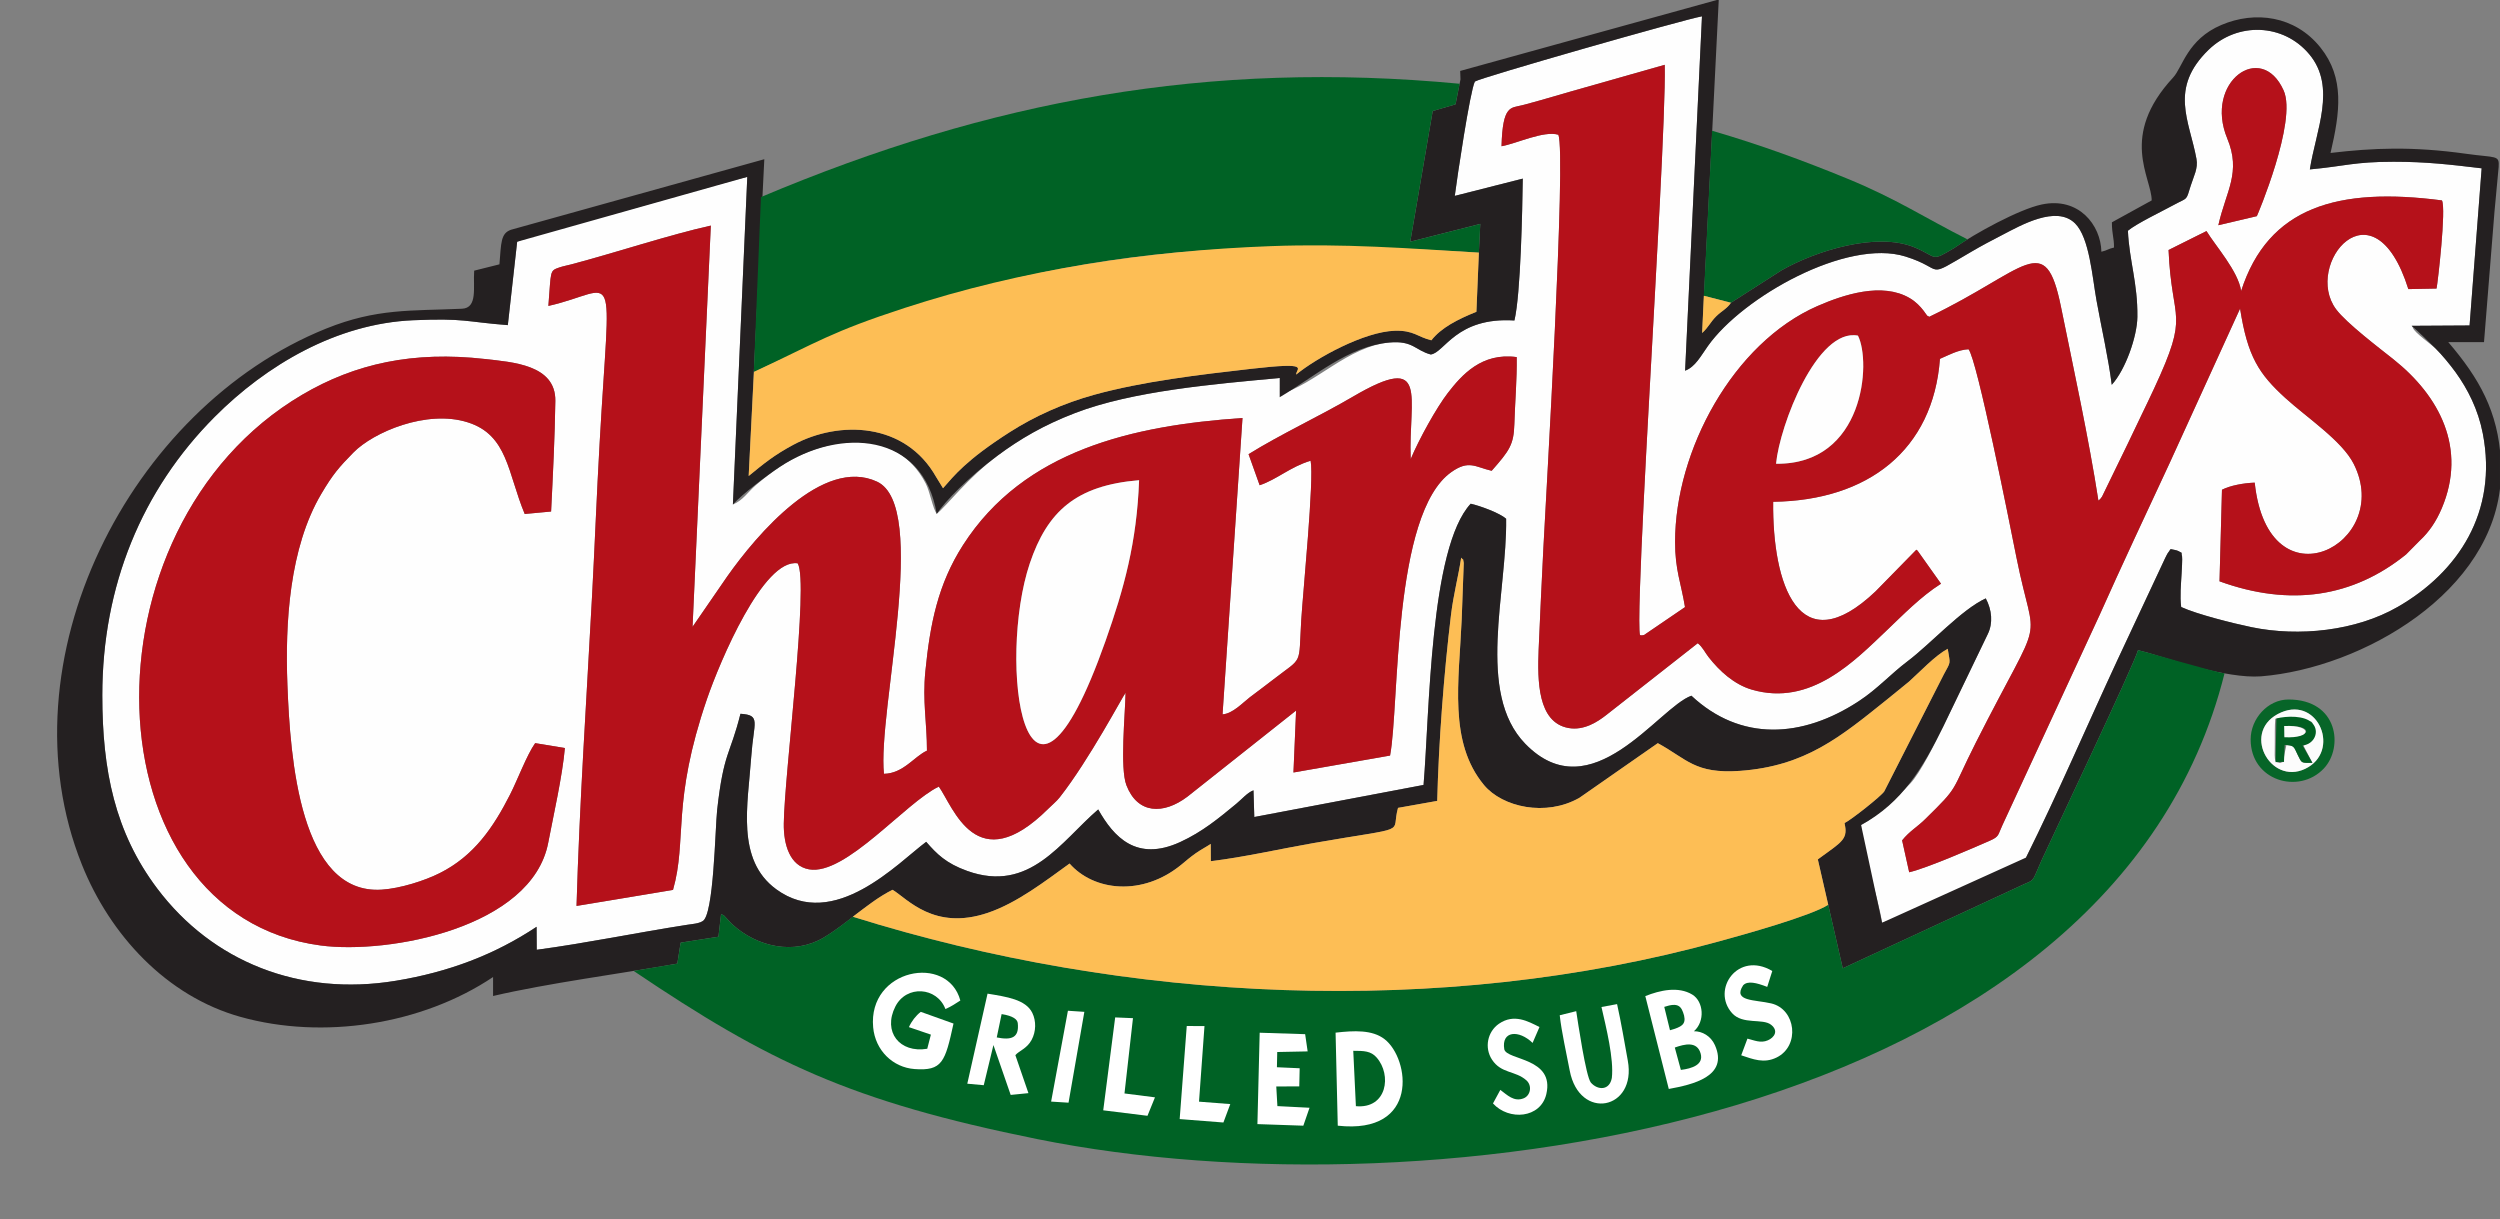
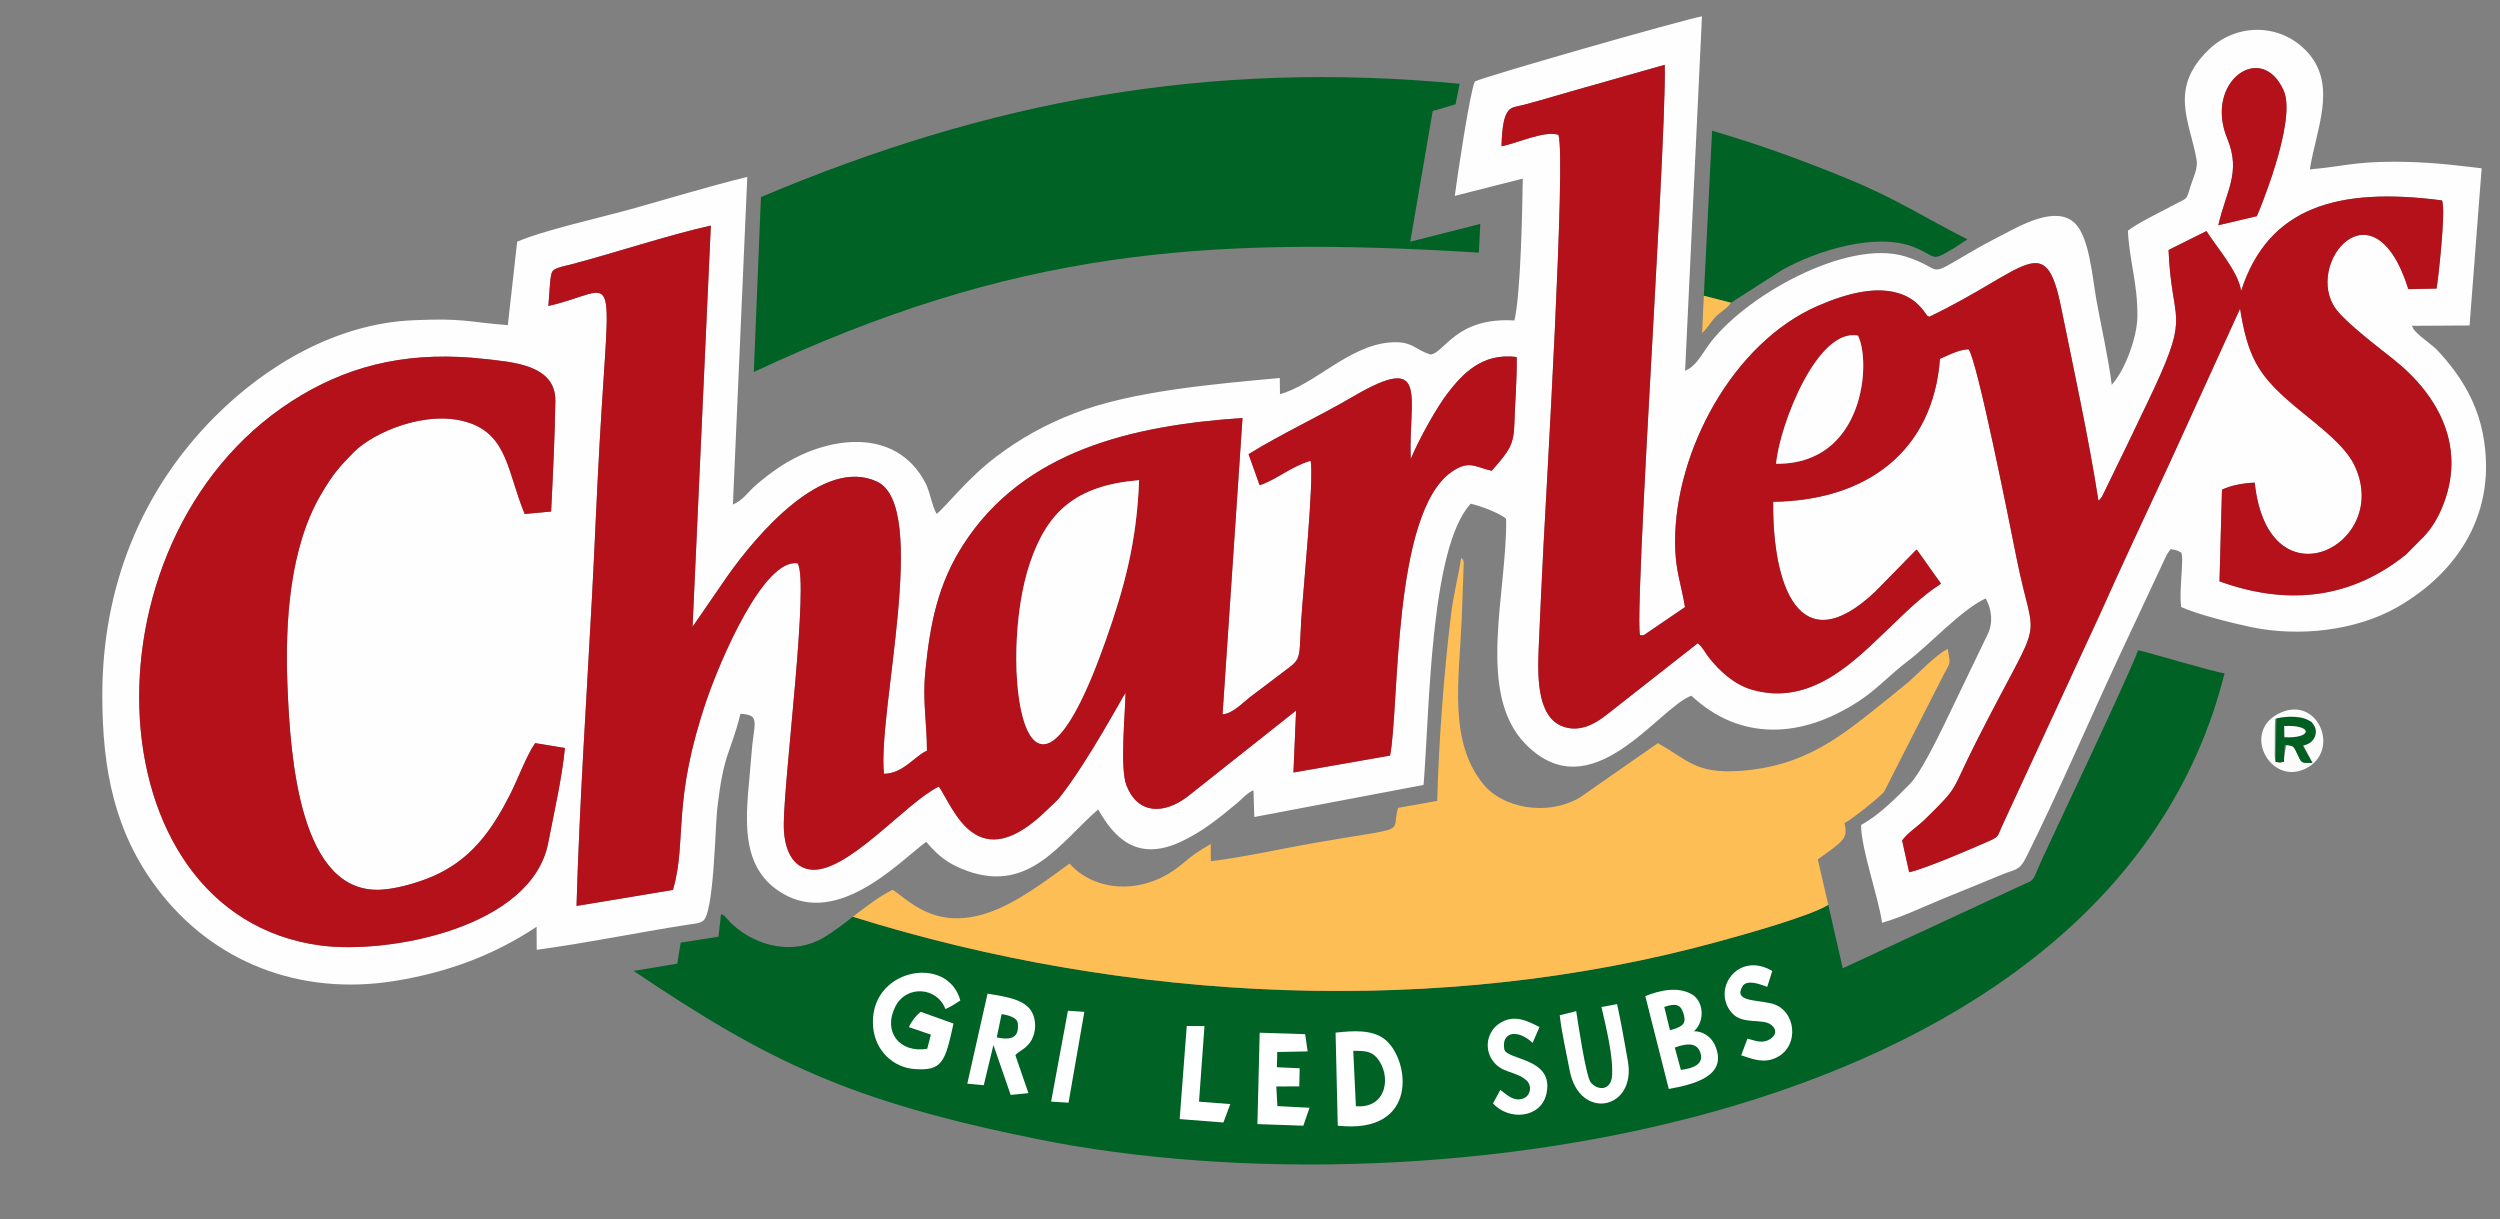
<svg xmlns="http://www.w3.org/2000/svg" width="285.4pt" height="139.2pt" viewBox="0 0 285.4 139.2" version="1.1">
  <rect x="0" y="0" width="285.4" height="139.2" fill="#808080" stroke="none" />
  <defs>
    <clipPath id="clip1">
      <path d="M 6 0 L 285.398 0 L 285.398 118 L 6 118 Z M 6 0 " />
    </clipPath>
  </defs>
  <g id="surface1">
    <path style=" stroke:none;fill-rule:evenodd;fill:rgb(99.609%,99.609%,99.609%);fill-opacity:1;" d="M 61.094 84.836 L 64.488 85.395 C 64.203 88.59 63.207 92.969 62.582 96.223 C 60.715 105.902 44.379 108.965 36.617 107.938 C 9.996 104.422 8.73 60.258 34.473 45.078 C 40.559 41.484 47.203 40.062 55.363 40.984 C 58.516 41.344 63.453 41.637 63.398 45.77 C 63.34 49.902 63.121 54.258 62.914 58.395 L 59.902 58.676 C 57.945 53.988 57.984 49.664 53.402 48.215 C 48.707 46.719 42.598 49.355 40.34 51.668 C 38.695 53.348 37.996 54.145 36.672 56.391 C 33.043 62.543 32.539 71.078 32.812 78.188 C 33.133 86.621 34.246 102.18 43.586 101.562 C 45.707 101.426 48.488 100.535 50.195 99.676 C 54.121 97.707 56.324 94.453 58.238 90.688 C 59.059 89.082 60.141 86.184 61.094 84.836 Z M 62.602 34.926 C 62.93 30.914 62.711 30.926 63.848 30.535 C 64.289 30.383 64.785 30.297 65.188 30.188 C 70.254 28.852 76.395 26.809 81.148 25.754 L 79.062 71.555 L 83.027 65.797 C 86.398 61.023 93.945 52.109 100.121 54.984 C 106.164 57.793 100.152 81.27 100.914 88.34 C 103.137 88.293 104.352 86.367 105.82 85.695 C 105.82 82.469 105.297 80.094 105.641 76.617 C 106.176 71.23 107.07 66.703 109.938 62.227 C 116.91 51.355 129.402 48.566 141.844 47.719 L 139.566 81.551 C 140.719 81.477 141.863 80.23 142.68 79.602 C 143.59 78.91 144.438 78.289 145.414 77.531 C 148.785 74.918 148.238 76.098 148.547 70.832 C 148.738 67.629 150.039 54.68 149.621 52.598 C 147.328 53.277 145.738 54.754 143.801 55.395 L 142.535 51.848 C 146.289 49.52 150.59 47.547 154.445 45.285 C 163.289 40.102 160.762 45.336 161.047 52.402 C 161.996 50.141 163.973 46.562 165.289 44.855 C 166.852 42.84 169.129 40.215 173.148 40.766 C 173.188 43.273 172.953 45.902 172.879 48.426 C 172.809 50.742 172.336 51.426 170.289 53.746 C 168.391 53.301 167.68 52.484 165.688 53.891 C 158.941 58.645 159.773 80.582 158.691 86.254 L 147.66 88.188 L 147.961 81.117 L 135.547 90.953 C 132.805 93.02 129.859 92.941 128.59 89.637 C 127.84 87.676 128.445 81.594 128.496 79.086 C 128.211 79.41 124.34 86.742 120.977 91.023 C 120.594 91.512 120.098 91.895 119.656 92.34 C 111.453 100.488 108.836 92.121 107.176 89.797 C 103.359 91.629 96.516 99.992 92.352 99.242 C 90.191 98.852 89.449 96.469 89.477 94.035 C 89.539 88.406 92.379 66.48 91.066 64.309 C 87.152 63.707 82.184 75.508 80.711 79.789 C 76.637 91.668 78.473 95.82 76.832 101.59 L 65.816 103.422 C 66.156 91.727 66.961 79.766 67.586 68.09 C 67.898 62.254 68.121 56.406 68.453 50.59 C 69.652 29.227 70.68 33.09 62.602 34.926 Z M 253.246 25.711 C 254.121 21.809 255.883 19.711 254.262 15.805 C 251.598 9.383 258.148 4.602 260.703 10.336 C 262.262 13.828 257.672 24.656 257.641 24.676 Z M 171.414 16.695 C 171.535 11.973 172.477 12.348 173.746 12.02 C 175.57 11.551 177.344 11.012 179.156 10.492 L 190.047 7.398 C 190.176 12.473 188.914 33.434 188.57 40.016 C 188.363 44.09 186.766 70.941 187.223 72.508 C 187.305 72.527 187.406 72.562 187.691 72.488 L 192.359 69.309 C 191.914 66.562 191.223 65.078 191.227 61.855 C 191.234 51.438 197.855 39.156 207.465 34.945 C 210.434 33.648 214.863 32.172 218.023 34.039 C 219.469 34.895 220.012 36.238 220.086 36.066 C 220.105 36.027 220.172 36.145 220.215 36.18 C 231.391 30.824 233.469 26.117 235.281 35.023 C 236.746 42.234 238.445 49.996 239.555 57.152 C 239.828 56.91 239.711 57.047 239.969 56.695 L 242.887 50.695 C 243.895 48.543 244.926 46.484 245.91 44.363 C 250.059 35.441 247.914 37.039 247.562 28.539 L 251.891 26.379 C 252.938 28.094 255.508 30.949 255.848 33.215 C 258.953 23.594 266.922 21.336 278.773 22.879 C 279.273 23.84 278.297 32.242 278.156 32.941 L 274.938 33.004 C 270.941 20.32 262.914 30.23 266.688 35.305 C 267.867 36.891 271.613 39.727 273.223 41.008 C 278.527 45.223 281.629 51.207 278.762 58.004 C 278.113 59.543 277.297 60.734 276.238 61.719 L 274.68 63.293 C 268.645 68.168 261.477 69.301 253.379 66.363 L 253.66 55.91 C 254.594 55.43 256.09 55.148 257.398 55.098 C 258.941 69.57 273.309 62.094 268.703 52.965 C 267.379 50.328 263.348 47.672 260.887 45.43 C 257.887 42.691 256.586 40.723 255.727 35.23 L 247.691 52.848 C 244.992 58.652 242.258 64.457 239.664 70.266 L 228.586 94.223 C 228.07 95.312 228.262 95.484 227.188 95.961 C 225.129 96.863 220.016 99.09 217.953 99.578 L 217.145 95.938 C 217.973 94.898 218.887 94.395 219.746 93.547 C 223.781 89.59 222.602 90.637 225.578 84.746 C 233.59 68.926 232.379 74.582 230.195 63.633 C 229.414 59.719 225.699 41.008 224.727 39.871 C 223.547 39.926 222.414 40.559 221.465 40.965 C 220.684 51.395 213.258 57.133 202.426 57.285 C 202.324 66.645 205.336 75.844 214.109 67.516 L 218.773 62.754 C 218.824 62.785 218.887 62.844 218.914 62.871 L 221.586 66.637 C 219.258 68.109 217.191 70.258 215.414 71.941 C 211.715 75.453 206.723 80.691 199.992 78.73 C 197.953 78.133 196.277 76.582 195.055 75.016 C 194.621 74.465 194.371 73.863 193.816 73.43 L 183.352 81.641 C 182.426 82.367 180.836 83.441 179.039 83.105 C 175.535 82.453 175.508 77.73 175.652 74.129 C 175.809 70.305 176.004 66.414 176.191 62.59 C 176.469 57.031 178.828 17.504 177.898 15.379 C 176.203 14.895 173.152 16.387 171.414 16.695 Z M 194.297 1.863 C 192.109 2.258 169.004 8.863 168.371 9.309 C 167.824 10.363 166.34 20.301 166.078 22.363 L 173.84 20.391 C 173.789 23.926 173.609 33.547 172.887 36.586 C 166.23 36.172 164.906 40.277 163.336 40.469 C 161.566 40.004 161.32 38.855 158.602 39.102 C 153.914 39.523 150.121 43.883 146.121 45.004 L 146.102 43.152 C 138.59 43.844 129.289 44.629 122.711 47.16 C 119.164 48.523 116.453 50.105 113.887 52.012 C 110.496 54.535 108.129 57.691 106.934 58.664 C 106.453 57.965 106.18 56.176 105.676 55.191 C 102.285 48.594 94.309 49.797 89.016 53.301 C 88.039 53.953 87.109 54.676 86.289 55.383 C 85.367 56.184 84.82 57.121 83.668 57.594 L 85.309 20.195 C 80.938 21.266 76.418 22.652 72.062 23.867 C 68.746 24.797 61.84 26.344 59.039 27.598 L 57.973 37.117 C 53.117 36.738 53.066 36.305 47.168 36.559 C 38.449 36.934 30.406 41.668 24.508 47.59 C 16.191 55.941 11.68 66.879 11.68 79.379 C 11.68 87.918 13.105 94.992 17.938 101.418 C 24.266 109.828 34.23 113.766 45.16 111.969 C 51.23 110.973 56.469 108.984 61.258 105.801 L 61.273 108.426 C 67.004 107.66 72.719 106.465 78.43 105.578 C 78.738 105.527 79.395 105.457 79.66 105.379 C 80.105 105.258 79.914 105.297 80.199 105.164 C 81.496 104.559 81.641 94.52 81.871 92.453 C 82.621 85.777 83.336 86.266 84.531 81.484 C 86.914 81.641 86.039 82.414 85.766 86.34 C 85.379 91.863 83.996 98.145 88.621 101.523 C 95.227 106.352 102.559 98.457 105.734 96.102 C 106.953 97.504 108.008 98.559 110.41 99.422 C 117.578 102.004 121.121 96.047 125.371 92.406 C 127.137 95.539 129.734 98.418 134.727 96.129 C 137.262 94.965 139.121 93.422 141.141 91.754 C 141.781 91.223 142.422 90.465 143.098 90.223 L 143.191 93.27 L 162.512 89.609 C 163.203 81.422 163.223 62.527 167.895 57.504 C 168.953 57.742 171.195 58.559 171.941 59.219 C 172.066 67.613 168.48 79.094 174.121 84.906 C 181.676 92.684 189.328 80.762 193.09 79.422 C 198.676 84.652 205.715 84.316 212.227 80.027 C 214.344 78.637 215.82 76.961 217.77 75.488 C 220.352 73.547 223.934 69.57 226.695 68.312 C 227.398 69.629 227.539 71.133 226.922 72.391 L 221.848 82.926 C 220.969 84.711 219.203 88.297 218.062 89.465 C 216.383 91.172 214.477 93.09 212.461 94.18 C 212.473 96.98 214.406 102.23 214.855 105.34 C 216.871 104.805 219.828 103.414 221.828 102.59 C 224.141 101.645 226.238 100.805 228.469 99.871 C 230.078 99.203 230.535 99.426 231.289 97.902 C 234.914 90.621 238.266 82.805 241.695 75.418 L 246.973 64.145 C 247.09 63.902 247.227 63.578 247.367 63.332 C 247.395 63.277 247.434 63.215 247.461 63.164 L 247.691 62.844 C 247.711 62.754 247.77 62.734 247.816 62.688 C 248.039 62.738 248.523 62.812 248.684 62.91 C 249.27 63.273 248.941 62.863 249.105 63.523 C 249.152 63.711 249.07 65.16 249.051 65.461 C 248.984 66.723 248.844 68.059 249.004 69.297 C 250.809 70.129 254.922 71.16 257.035 71.598 C 262.449 72.719 268.949 72.031 273.723 69.285 C 280.602 65.332 285.172 58.473 283.438 49.496 C 282.902 46.723 281.703 44.406 280.348 42.52 C 279.703 41.629 278.77 40.496 278.047 39.785 C 277.633 39.379 275.59 37.938 275.461 37.426 C 275.434 37.324 275.359 37.316 275.32 37.195 L 281.926 37.156 L 283.305 19.215 C 279.684 18.781 276.977 18.465 273.254 18.465 C 268.719 18.469 267.691 18.973 263.691 19.34 C 264.379 14.902 266.773 9.953 263.629 6.195 C 260.664 2.652 255.426 2.488 252.129 5.688 C 247.59 10.098 249.949 13.781 250.746 18.129 C 250.953 19.23 250.43 20.117 250.098 21.184 C 249.535 22.996 249.789 22.508 248.203 23.371 C 246.801 24.137 243.934 25.504 242.922 26.34 C 243.078 29.766 244.051 32.32 244.004 36.184 C 243.977 38.395 242.656 42.203 241.078 43.93 C 240.688 40.84 239.91 37.469 239.344 34.34 C 238.852 31.629 238.539 27.145 236.891 25.504 C 234.746 23.379 230.664 25.746 228.605 26.809 C 227.355 27.453 226.184 28.07 225.023 28.754 C 219.559 31.941 222.203 30.742 217.52 29.281 C 210.82 27.195 198.922 33.926 194.973 39.504 C 194.164 40.637 193.539 41.879 192.371 42.32 Z M 194.297 1.863 " />
    <path style=" stroke:none;fill-rule:evenodd;fill:rgb(70.897%,6.665%,10.205%);fill-opacity:1;" d="M 130.039 54.82 C 129.773 61.938 128.328 67.168 126.195 73.203 C 116.969 99.285 113.824 75.414 117.562 64.316 C 119.57 58.359 122.863 55.414 130.039 54.82 Z M 62.602 34.926 C 70.68 33.09 69.652 29.227 68.453 50.59 C 68.121 56.406 67.898 62.254 67.586 68.09 C 66.961 79.766 66.156 91.727 65.816 103.422 L 76.832 101.59 C 78.473 95.82 76.637 91.668 80.711 79.789 C 82.184 75.508 87.152 63.707 91.066 64.309 C 92.379 66.48 89.539 88.406 89.477 94.035 C 89.449 96.469 90.191 98.852 92.352 99.242 C 96.516 99.992 103.359 91.629 107.176 89.797 C 108.836 92.121 111.453 100.488 119.656 92.34 C 120.098 91.895 120.594 91.512 120.977 91.023 C 124.34 86.742 128.211 79.41 128.496 79.086 C 128.445 81.594 127.84 87.676 128.59 89.637 C 129.859 92.941 132.805 93.02 135.547 90.953 L 147.961 81.117 L 147.66 88.188 L 158.691 86.254 C 159.773 80.582 158.941 58.645 165.688 53.891 C 167.68 52.484 168.391 53.301 170.289 53.746 C 172.336 51.426 172.809 50.742 172.879 48.426 C 172.953 45.902 173.188 43.273 173.148 40.766 C 169.129 40.215 166.852 42.84 165.289 44.855 C 163.973 46.562 161.996 50.141 161.047 52.402 C 160.762 45.336 163.289 40.102 154.445 45.285 C 150.59 47.547 146.289 49.52 142.535 51.848 L 143.801 55.395 C 145.738 54.754 147.328 53.277 149.621 52.598 C 150.039 54.68 148.738 67.629 148.547 70.832 C 148.238 76.098 148.785 74.918 145.414 77.531 C 144.438 78.289 143.59 78.91 142.68 79.602 C 141.863 80.23 140.719 81.477 139.566 81.551 L 141.844 47.719 C 129.402 48.566 116.91 51.355 109.938 62.227 C 107.07 66.703 106.176 71.23 105.641 76.617 C 105.297 80.094 105.82 82.469 105.82 85.695 C 104.352 86.367 103.137 88.293 100.914 88.34 C 100.152 81.27 106.164 57.793 100.121 54.984 C 93.945 52.109 86.398 61.023 83.027 65.797 L 79.062 71.555 L 81.148 25.754 C 76.395 26.809 70.254 28.852 65.188 30.188 C 64.785 30.297 64.289 30.383 63.848 30.535 C 62.711 30.926 62.93 30.914 62.602 34.926 Z M 62.602 34.926 " />
    <path style=" stroke:none;fill-rule:evenodd;fill:rgb(70.897%,6.665%,10.205%);fill-opacity:1;" d="M 202.754 52.941 C 203.172 48.543 207.438 37.41 212.102 38.316 C 213.637 41.32 212.844 53.059 202.754 52.941 Z M 171.414 16.695 C 173.152 16.387 176.203 14.895 177.898 15.379 C 178.828 17.504 176.469 57.031 176.191 62.59 C 176.004 66.414 175.809 70.305 175.652 74.129 C 175.508 77.73 175.535 82.453 179.039 83.105 C 180.836 83.441 182.426 82.367 183.352 81.641 L 193.816 73.43 C 194.371 73.863 194.621 74.465 195.055 75.016 C 196.277 76.582 197.953 78.133 199.992 78.73 C 206.723 80.691 211.715 75.453 215.414 71.941 C 217.191 70.258 219.258 68.109 221.586 66.637 L 218.914 62.871 C 218.887 62.844 218.824 62.785 218.773 62.754 L 214.109 67.516 C 205.336 75.844 202.324 66.645 202.426 57.285 C 213.258 57.133 220.684 51.395 221.465 40.965 C 222.414 40.559 223.547 39.926 224.727 39.871 C 225.699 41.008 229.414 59.719 230.195 63.633 C 232.379 74.582 233.59 68.926 225.578 84.746 C 222.602 90.637 223.781 89.59 219.746 93.547 C 218.887 94.395 217.973 94.898 217.145 95.938 L 217.953 99.578 C 220.016 99.09 225.129 96.863 227.188 95.961 C 228.262 95.484 228.07 95.312 228.586 94.223 L 239.664 70.266 C 242.258 64.457 244.992 58.652 247.691 52.848 L 255.727 35.23 C 256.586 40.723 257.887 42.691 260.887 45.43 C 263.348 47.672 267.379 50.328 268.703 52.965 C 273.309 62.094 258.941 69.57 257.398 55.098 C 256.09 55.148 254.594 55.43 253.66 55.91 L 253.379 66.363 C 261.477 69.301 268.645 68.168 274.68 63.293 L 276.238 61.719 C 277.297 60.734 278.113 59.543 278.762 58.004 C 281.629 51.207 278.527 45.223 273.223 41.008 C 271.613 39.727 267.867 36.891 266.688 35.305 C 262.914 30.23 270.941 20.32 274.938 33.004 L 278.156 32.941 C 278.297 32.242 279.273 23.84 278.773 22.879 C 266.922 21.336 258.953 23.594 255.848 33.215 C 255.508 30.949 252.938 28.094 251.891 26.379 L 247.562 28.539 C 247.914 37.039 250.059 35.441 245.91 44.363 C 244.926 46.484 243.895 48.543 242.887 50.695 L 239.969 56.695 C 239.711 57.047 239.828 56.91 239.555 57.152 C 238.445 49.996 236.746 42.234 235.281 35.023 C 233.469 26.117 231.391 30.824 220.215 36.18 C 220.172 36.145 220.105 36.027 220.086 36.066 C 220.012 36.238 219.469 34.895 218.023 34.039 C 214.863 32.172 210.434 33.648 207.465 34.945 C 197.855 39.156 191.234 51.438 191.227 61.855 C 191.223 65.078 191.914 66.562 192.359 69.309 L 187.691 72.488 C 187.406 72.562 187.305 72.527 187.223 72.508 C 186.766 70.941 188.363 44.09 188.57 40.016 C 188.914 33.434 190.176 12.473 190.047 7.398 L 179.156 10.492 C 177.344 11.012 175.57 11.551 173.746 12.02 C 172.477 12.348 171.535 11.973 171.414 16.695 Z M 171.414 16.695 " />
    <g clip-path="url(#clip1)" clip-rule="nonzero">
-       <path style=" stroke:none;fill-rule:evenodd;fill:rgb(14.11%,12.547%,12.939%);fill-opacity:1;" d="M 192.371 42.32 C 193.539 41.879 194.164 40.637 194.973 39.504 C 198.922 33.926 210.82 27.195 217.52 29.281 C 222.203 30.742 219.559 31.941 225.023 28.754 C 226.184 28.07 227.355 27.453 228.605 26.809 C 230.664 25.746 234.746 23.379 236.891 25.504 C 238.539 27.145 238.852 31.629 239.344 34.34 C 239.91 37.469 240.688 40.84 241.078 43.93 C 242.656 42.203 243.977 38.395 244.004 36.184 C 244.051 32.32 243.078 29.766 242.922 26.34 C 243.934 25.504 246.801 24.137 248.203 23.371 C 249.789 22.508 249.535 22.996 250.098 21.184 C 250.43 20.117 250.953 19.23 250.746 18.129 C 249.949 13.781 247.59 10.098 252.129 5.688 C 255.426 2.488 260.664 2.652 263.629 6.195 C 266.773 9.953 264.379 14.902 263.691 19.34 C 267.691 18.973 268.719 18.469 273.254 18.465 C 276.977 18.465 279.684 18.781 283.305 19.215 L 281.926 37.156 L 275.32 37.195 C 276.09 37.859 277.387 39.137 278.047 39.785 C 278.77 40.496 279.703 41.629 280.348 42.52 C 281.703 44.406 282.902 46.723 283.438 49.496 C 285.172 58.473 280.602 65.332 273.723 69.285 C 268.949 72.031 262.449 72.719 257.035 71.598 C 254.922 71.16 250.809 70.129 249.004 69.297 C 248.844 68.059 248.984 66.723 249.051 65.461 C 249.07 65.16 249.152 63.711 249.105 63.523 C 248.941 62.863 249.27 63.273 248.684 62.91 C 248.523 62.812 248.039 62.738 247.816 62.688 C 247.77 62.734 247.711 62.754 247.691 62.844 L 247.461 63.164 C 247.434 63.215 247.395 63.277 247.367 63.332 C 247.227 63.578 247.09 63.902 246.973 64.145 L 241.695 75.418 C 238.266 82.805 234.914 90.621 231.289 97.902 L 214.855 105.34 L 212.461 94.18 C 217.215 91.613 219.562 87.555 221.848 82.926 L 226.922 72.391 C 227.539 71.133 227.398 69.629 226.695 68.312 C 223.934 69.57 220.352 73.547 217.77 75.488 C 215.82 76.961 214.344 78.637 212.227 80.027 C 205.715 84.316 198.676 84.652 193.09 79.422 C 189.328 80.762 181.676 92.684 174.121 84.906 C 168.48 79.094 172.066 67.613 171.941 59.219 C 171.195 58.559 168.953 57.742 167.895 57.504 C 163.223 62.527 163.203 81.422 162.512 89.609 L 143.191 93.27 L 143.098 90.223 C 142.422 90.465 141.781 91.223 141.141 91.754 C 139.121 93.422 137.262 94.965 134.727 96.129 C 129.734 98.418 127.137 95.539 125.371 92.406 C 121.121 96.047 117.578 102.004 110.41 99.422 C 108.008 98.559 106.953 97.504 105.734 96.102 C 102.559 98.457 95.227 106.352 88.621 101.523 C 83.996 98.145 85.379 91.863 85.766 86.34 C 86.039 82.414 86.914 81.641 84.531 81.484 C 83.336 86.266 82.621 85.777 81.871 92.453 C 81.641 94.52 81.496 104.559 80.199 105.164 C 79.914 105.297 80.105 105.258 79.66 105.379 C 79.395 105.457 78.738 105.527 78.43 105.578 C 72.719 106.465 67.004 107.66 61.273 108.426 L 61.258 105.801 C 56.469 108.984 51.23 110.973 45.16 111.969 C 34.23 113.766 24.266 109.828 17.938 101.418 C 13.105 94.992 11.68 87.918 11.68 79.379 C 11.68 66.879 16.191 55.941 24.508 47.59 C 30.406 41.668 38.449 36.934 47.168 36.559 C 53.066 36.305 53.117 36.738 57.973 37.117 L 59.039 27.598 L 85.309 20.195 L 83.668 57.594 C 84.746 56.391 87.621 54.223 89.016 53.301 C 95.91 48.738 105.41 49.371 106.934 58.664 C 107.91 57.211 110.496 54.535 113.887 52.012 C 116.453 50.105 119.164 48.523 122.711 47.16 C 129.289 44.629 138.59 43.844 146.102 43.152 L 146.09 45.348 C 150.031 43.039 153.914 39.523 158.602 39.102 C 161.32 38.855 161.566 40.004 163.336 40.469 C 164.906 40.277 166.23 36.172 172.887 36.586 C 173.609 33.547 173.789 23.926 173.84 20.391 L 166.078 22.363 C 166.34 20.301 167.824 10.363 168.371 9.309 C 169.004 8.863 192.109 2.258 194.297 1.863 Z M 285.496 52.59 L 285.496 54.684 C 284.809 67.562 269.695 76.273 258.121 77.211 C 256.102 77.367 253.379 76.801 251.363 76.32 C 248.922 75.734 245.938 74.664 244.074 74.227 C 243.633 75.871 234.129 95.871 233.062 98.223 C 232.035 100.488 232.309 100.438 231.16 100.895 L 210.371 110.539 L 207.523 98.109 C 209.473 96.48 211.109 96.18 210.574 93.961 C 211.309 93.605 214.723 90.918 215.105 90.348 L 221.906 76.988 C 222.738 75.445 222.641 75.887 222.352 74.066 C 220.906 74.844 219.141 76.734 217.934 77.812 L 215.414 79.863 C 210.121 84.105 206.117 87.469 198.621 88.004 C 193.477 88.367 192.578 86.645 189.254 84.84 L 180.305 91.078 C 176.473 93.27 171.504 92.137 169.414 89.621 C 165.344 84.719 166.555 77.82 166.867 70.695 L 167.102 64.273 C 166.938 63.559 167.211 64.156 166.809 63.664 C 166.492 65.781 165.93 67.848 165.648 70.18 C 164.836 76.879 164.238 84.766 164.074 91.43 L 159.598 92.227 C 158.727 95.34 161.27 94.27 149.973 96.242 C 146.141 96.91 142.012 97.859 138.23 98.312 L 138.219 96.34 C 137.859 96.59 137.023 97.039 136.492 97.418 C 135.797 97.914 135.496 98.191 134.887 98.691 C 130.422 102.371 124.867 101.734 122.102 98.582 C 119.113 100.734 116.141 103.062 112.789 104.203 C 106.633 106.297 103.578 102.594 101.895 101.578 C 99.18 102.918 96.742 105.43 94.027 107.035 C 90.648 109.039 86.449 108.102 83.637 105.555 C 83.309 105.254 83.211 105.09 82.938 104.82 C 82.598 104.492 82.746 104.512 82.316 104.367 L 82.016 106.938 L 77.703 107.613 L 77.32 110.008 C 70.66 111.188 62.531 112.242 56.289 113.703 L 56.289 111.539 C 48.121 117.008 36.848 118.703 27.492 116.098 C 18.996 113.738 12.555 106.715 9.355 98.719 C 0.047 75.48 14.777 46.551 37.23 37.512 C 43.004 35.188 46.891 35.504 52.727 35.246 C 54.574 35.172 53.992 32.762 54.133 30.898 L 57.016 30.176 C 57.219 27.715 57.148 26.637 58.344 26.227 L 87.254 18.176 L 85.469 54.34 C 87.23 52.867 88.355 51.965 90.574 50.773 C 95.816 47.965 103.34 48.188 106.879 54.469 L 107.656 55.734 C 108.883 54.336 110.262 52.535 115.281 49.328 C 118.121 47.512 121.383 46.043 124.93 45.062 C 130.445 43.539 136.953 42.773 142.844 42.102 C 149.812 41.305 147.93 42.082 147.969 42.762 C 150.281 40.859 155.758 37.852 159.246 37.758 C 161.414 37.699 161.828 38.473 163.406 38.848 C 164.516 37.43 166.359 36.473 168.547 35.594 L 168.828 28.84 L 168.988 25.562 L 160.996 27.59 L 163.559 12.672 L 166.164 11.91 L 166.73 9.059 L 166.695 8.098 L 196.215 -0.062 L 194.316 38.016 C 195.023 37.379 195.246 36.785 195.914 36.117 C 196.492 35.535 197.184 35.219 197.602 34.562 L 203.387 30.855 C 207.301 28.629 214.238 26.449 218.559 28.238 C 221.246 29.348 220.344 29.961 223.117 28.297 C 225.449 26.652 230.488 23.898 233.066 23.348 C 237.32 22.441 239.828 25.699 239.895 28.738 C 240.641 28.562 240.59 28.43 241.336 28.258 C 241.336 27.055 241.094 26.781 241.094 25.379 L 245.637 22.879 C 245.637 20.281 241.867 15.555 248.086 8.848 C 249.164 7.684 249.699 4.496 253.602 2.844 C 257.426 1.219 261.98 1.777 264.895 5.414 C 267.684 8.891 267.141 12.801 266.055 17.461 C 270.867 16.895 275.324 16.684 281.555 17.559 C 284.965 18.039 285.344 17.66 285.246 19.07 L 284.77 24.172 L 283.574 39.059 L 279.496 39.059 C 283.031 43.184 285.195 47.004 285.496 52.59 Z M 285.496 52.59 " />
-     </g>
+       </g>
    <path style=" stroke:none;fill-rule:evenodd;fill:rgb(0%,38.426%,14.502%);fill-opacity:1;" d="M 118.434 130.043 C 97.066 125.727 87.723 121.215 72.336 110.84 L 77.32 110.008 L 77.703 107.613 L 82.016 106.938 L 82.316 104.367 C 82.746 104.512 82.598 104.492 82.938 104.82 C 83.211 105.09 83.309 105.254 83.637 105.555 C 86.449 108.102 90.648 109.039 94.027 107.035 C 95.156 106.367 96.379 105.426 97.359 104.652 C 128.629 114.461 164.453 116.23 196.238 107.469 C 199.004 106.711 206.762 104.559 208.711 103.289 L 210.371 110.539 L 231.16 100.895 C 232.309 100.438 232.035 100.488 233.062 98.223 C 234.129 95.871 243.633 75.871 244.074 74.227 C 245.012 74.398 252.691 76.707 253.953 76.871 C 241.09 128.289 163.441 139.125 118.434 130.043 Z M 118.434 130.043 " />
    <path style=" stroke:none;fill-rule:evenodd;fill:rgb(99.219%,74.414%,33.325%);fill-opacity:1;" d="M 97.359 104.652 C 128.629 114.461 164.453 116.23 196.238 107.469 C 199.004 106.711 206.762 104.559 208.711 103.289 L 207.523 98.109 C 210.539 95.941 210.953 95.742 210.574 93.961 C 211.309 93.605 214.723 90.918 215.105 90.348 L 221.906 76.988 C 222.738 75.445 222.641 75.887 222.352 74.066 C 220.906 74.844 219.141 76.734 217.934 77.812 L 215.414 79.863 C 210.121 84.105 206.117 87.469 198.621 88.004 C 193.477 88.367 192.578 86.645 189.254 84.84 L 180.305 91.078 C 176.473 93.27 171.504 92.137 169.414 89.621 C 165.344 84.719 166.555 77.82 166.867 70.695 L 167.102 64.273 C 166.938 63.559 167.211 64.156 166.809 63.664 C 166.492 65.781 165.93 67.848 165.648 70.18 C 164.836 76.879 164.238 84.766 164.074 91.43 L 159.598 92.227 C 158.727 95.34 161.27 94.27 149.973 96.242 C 146.141 96.91 142.012 97.859 138.23 98.312 L 138.219 96.34 C 137.859 96.59 137.023 97.039 136.492 97.418 C 135.797 97.914 135.496 98.191 134.887 98.691 C 130.422 102.371 124.867 101.734 122.102 98.582 C 119.402 100.527 116.141 103.062 112.789 104.203 C 106.633 106.297 103.578 102.594 101.895 101.578 C 100.254 102.402 98.891 103.504 97.359 104.652 Z M 97.359 104.652 " />
    <path style=" stroke:none;fill-rule:evenodd;fill:rgb(0%,38.426%,14.502%);fill-opacity:1;" d="M 86.871 22.496 L 86.055 42.465 C 115.68 28.598 137.238 26.898 168.828 28.84 L 168.988 25.562 L 160.996 27.59 L 163.559 12.672 L 166.164 11.91 L 166.633 9.562 C 138.008 6.852 113.09 11.434 86.871 22.496 Z M 86.871 22.496 " />
    <path style=" stroke:none;fill-rule:evenodd;fill:rgb(70.897%,6.665%,10.205%);fill-opacity:1;" d="M 61.094 84.836 C 60.141 86.184 59.059 89.082 58.238 90.688 C 56.324 94.453 54.121 97.707 50.195 99.676 C 48.488 100.535 45.707 101.426 43.586 101.562 C 34.246 102.18 33.133 86.621 32.812 78.188 C 32.539 71.078 33.043 62.543 36.672 56.391 C 37.996 54.145 38.695 53.348 40.34 51.668 C 42.598 49.355 48.707 46.719 53.402 48.215 C 57.984 49.664 57.945 53.988 59.902 58.676 L 62.914 58.395 C 63.121 54.258 63.34 49.902 63.398 45.77 C 63.453 41.637 58.516 41.344 55.363 40.984 C 47.203 40.062 40.559 41.484 34.473 45.078 C 8.73 60.258 9.996 104.422 36.617 107.938 C 44.379 108.965 60.715 105.902 62.582 96.223 C 63.207 92.969 64.203 88.59 64.488 85.395 Z M 61.094 84.836 " />
-     <path style=" stroke:none;fill-rule:evenodd;fill:rgb(99.219%,74.414%,33.325%);fill-opacity:1;" d="M 86.07 42.457 L 85.469 54.34 C 87.211 52.926 88.355 51.965 90.574 50.773 C 95.816 47.965 103.34 48.188 106.879 54.469 L 107.656 55.734 C 108.93 54.301 110.262 52.535 115.281 49.328 C 118.121 47.512 121.383 46.043 124.93 45.062 C 130.445 43.539 136.953 42.773 142.844 42.102 C 149.812 41.305 147.941 42.09 147.969 42.762 C 150.281 40.859 155.758 37.852 159.246 37.758 C 161.414 37.699 161.828 38.473 163.406 38.848 C 164.516 37.43 166.359 36.473 168.547 35.594 L 168.828 28.84 C 160.664 28.34 153.422 27.789 145.09 28.098 C 130.812 28.629 116.719 30.773 103.27 35.156 C 94.883 37.887 93.371 39.035 86.07 42.457 Z M 86.07 42.457 " />
    <path style=" stroke:none;fill-rule:evenodd;fill:rgb(0%,38.426%,14.502%);fill-opacity:1;" d="M 194.508 33.766 L 197.602 34.562 L 203.387 30.855 C 207.301 28.629 214.238 26.449 218.559 28.238 C 221.246 29.348 220.344 29.961 223.117 28.297 L 224.602 27.324 C 219.742 24.871 216.523 22.703 210.824 20.367 C 205.824 18.32 201.008 16.547 195.453 14.926 Z M 194.508 33.766 " />
    <path style=" stroke:none;fill-rule:evenodd;fill:rgb(99.609%,99.609%,99.609%);fill-opacity:1;" d="M 130.039 54.82 C 122.863 55.414 119.57 58.359 117.562 64.316 C 113.824 75.414 116.969 99.285 126.195 73.203 C 128.328 67.168 129.773 61.938 130.039 54.82 Z M 130.039 54.82 " />
    <path style=" stroke:none;fill-rule:evenodd;fill:rgb(70.897%,6.665%,10.205%);fill-opacity:1;" d="M 253.246 25.711 L 257.641 24.676 C 257.672 24.656 262.262 13.828 260.703 10.336 C 258.148 4.602 251.598 9.383 254.262 15.805 C 255.883 19.711 254.121 21.809 253.246 25.711 Z M 253.246 25.711 " />
    <path style=" stroke:none;fill-rule:evenodd;fill:rgb(99.609%,99.609%,99.609%);fill-opacity:1;" d="M 202.754 52.941 C 212.844 53.059 213.637 41.32 212.102 38.316 C 207.438 37.41 203.172 48.543 202.754 52.941 Z M 202.754 52.941 " />
-     <path style=" stroke:none;fill-rule:evenodd;fill:rgb(2.745%,39.598%,15.697%);fill-opacity:1;" d="M 260.441 81.32 C 264.711 79.504 267.246 85.805 263.164 87.766 C 259.102 89.719 255.727 83.328 260.441 81.32 Z M 256.934 84.418 C 256.934 89.141 262.449 90.742 265.289 87.73 C 267.559 85.328 266.922 79.855 261.254 79.855 C 258.883 79.855 256.934 82.059 256.934 84.418 Z M 256.934 84.418 " />
    <path style=" stroke:none;fill-rule:evenodd;fill:rgb(98.827%,98.827%,98.827%);fill-opacity:1;" d="M 262.973 85.137 L 263.988 87.09 C 262.68 87.094 262.785 87.148 262.328 86.223 C 261.809 85.156 262.09 85.145 261.016 85.055 L 260.789 86.113 C 260.523 87.484 261.152 86.703 260.289 87.113 C 259.691 86.891 259.641 87.254 259.688 84.902 C 259.703 83.938 259.664 83.008 259.746 82.047 C 261.387 82.055 262.547 81.918 263.945 82.426 C 264.453 84.504 264.172 84.227 262.973 85.137 Z M 260.441 81.32 C 255.727 83.328 259.102 89.719 263.164 87.766 C 267.246 85.805 264.711 79.504 260.441 81.32 Z M 260.441 81.32 " />
    <path style=" stroke:none;fill-rule:evenodd;fill:rgb(100%,100%,100%);fill-opacity:1;" d="M 108.852 116.848 L 105.117 115.512 C 104.555 115.941 104.055 116.594 103.762 117.258 L 106.27 118.113 L 105.855 119.727 C 102.695 120.254 100.758 117.785 102.211 114.91 C 103.473 112.414 106.973 112.664 107.93 115.195 C 108.719 114.84 108.973 114.629 109.633 114.219 C 108.18 108.84 99.062 110.594 99.68 117.281 C 99.922 119.914 101.922 121.859 104.406 122.043 C 107.57 122.277 107.898 121.238 108.852 116.848 Z M 108.852 116.848 " />
    <path style=" stroke:none;fill-rule:evenodd;fill:rgb(100%,100%,100%);fill-opacity:1;" d="M 191.887 122.141 L 191.195 119.586 C 192.328 119.188 193.73 118.84 194.141 120.254 C 194.52 121.547 193.152 121.988 191.887 122.141 Z M 192.254 115.93 C 192.484 116.934 191.996 117.238 190.645 117.613 L 189.992 114.945 C 191.586 114.414 191.953 114.844 192.254 115.93 Z M 187.828 113.715 L 190.508 124.316 C 193.215 123.82 197.371 122.895 195.773 119.309 C 195.309 118.273 194.324 117.715 193.379 117.727 C 194.672 116.602 194.488 114.328 193.188 113.539 C 191.594 112.578 189.516 113.043 187.828 113.715 Z M 187.828 113.715 " />
    <path style=" stroke:none;fill-rule:evenodd;fill:rgb(100%,100%,100%);fill-opacity:1;" d="M 154.789 126.281 L 154.488 119.961 C 155.723 119.961 156.496 119.977 157.156 120.727 C 158.906 122.715 158.348 126.609 154.789 126.281 Z M 152.719 128.508 C 162.078 129.543 160.953 120.863 158.059 118.629 C 156.656 117.543 154.578 117.648 152.469 117.887 Z M 152.719 128.508 " />
    <path style=" stroke:none;fill-rule:evenodd;fill:rgb(100%,100%,100%);fill-opacity:1;" d="M 113.789 118.434 L 114.344 115.77 C 115.688 115.977 116.145 116.395 116.188 116.801 C 116.371 118.477 115.461 118.773 113.789 118.434 Z M 110.426 123.715 L 112.305 123.887 L 113.41 119.301 L 115.379 124.996 L 117.406 124.793 L 115.914 120.457 C 116.363 119.93 117.23 119.719 117.77 118.715 C 118.281 117.766 118.305 116.562 117.848 115.629 C 117.094 114.094 114.906 113.793 112.738 113.434 Z M 110.426 123.715 " />
    <path style=" stroke:none;fill-rule:evenodd;fill:rgb(100%,100%,100%);fill-opacity:1;" d="M 182.824 114.961 C 183.359 117.305 184.254 120.879 184.008 123.055 C 183.746 124.516 182.391 124.477 181.617 123.594 C 181.051 122.953 180.121 116.594 179.941 115.434 L 178.059 115.902 C 178.281 117.887 178.809 120.152 179.199 122.219 C 180.305 128.012 186.871 126.703 185.828 121.07 C 185.441 118.938 185.078 116.746 184.605 114.629 Z M 182.824 114.961 " />
    <path style=" stroke:none;fill-rule:evenodd;fill:rgb(100%,100%,100%);fill-opacity:1;" d="M 143.547 128.328 L 148.789 128.508 L 149.496 126.461 L 145.828 126.273 L 145.699 124.031 L 148.324 124.023 L 148.371 121.953 L 145.773 121.836 L 145.809 120.098 L 149.281 120.027 L 148.996 118.062 L 143.805 117.895 Z M 143.547 128.328 " />
    <path style=" stroke:none;fill-rule:evenodd;fill:rgb(100%,100%,100%);fill-opacity:1;" d="M 199.488 118.57 L 198.777 120.473 C 200.113 120.914 201.367 121.441 202.82 120.723 C 205.52 119.391 205.023 115.215 202.211 114.551 C 200.344 114.109 197.777 114.34 198.996 112.484 C 199.496 111.934 200.531 112.191 201.746 112.664 L 202.324 110.848 C 198.398 108.52 195.324 112.98 197.738 115.664 C 198.949 117.012 201.223 116.227 202.188 116.988 C 203.07 117.688 202.555 118.441 201.82 118.762 C 200.992 119.129 200.223 118.746 199.488 118.57 Z M 199.488 118.57 " />
    <path style=" stroke:none;fill-rule:evenodd;fill:rgb(100%,100%,100%);fill-opacity:1;" d="M 171.277 124.422 L 170.438 125.969 C 172.262 127.969 175.879 127.664 176.527 124.91 C 177.508 120.734 172.035 121.059 171.73 119.793 C 171.371 117.66 173.395 117.539 174.961 119.059 L 175.746 117.246 C 174.441 116.594 172.852 115.688 171.121 116.871 C 169.797 117.785 169.441 119.617 170.324 120.965 C 171.383 122.586 172.996 122.207 174.254 123.332 C 174.938 123.945 174.727 125.062 173.949 125.379 C 172.836 125.832 172.055 124.992 171.277 124.422 Z M 171.277 124.422 " />
-     <path style=" stroke:none;fill-rule:evenodd;fill:rgb(100%,100%,100%);fill-opacity:1;" d="M 125.945 126.754 L 130.996 127.379 L 131.852 125.273 L 128.371 124.828 L 129.34 116.234 L 127.309 116.148 Z M 125.945 126.754 " />
    <path style=" stroke:none;fill-rule:evenodd;fill:rgb(100%,100%,100%);fill-opacity:1;" d="M 134.672 127.754 L 139.664 128.145 L 140.449 126.043 L 136.879 125.766 L 137.504 117.137 L 135.48 117.129 Z M 134.672 127.754 " />
    <path style=" stroke:none;fill-rule:evenodd;fill:rgb(100%,100%,100%);fill-opacity:1;" d="M 119.996 125.758 L 121.984 125.883 L 123.789 115.512 L 121.914 115.387 Z M 119.996 125.758 " />
    <path style=" stroke:none;fill-rule:evenodd;fill:rgb(0.392%,36.864%,12.939%);fill-opacity:1;" d="M 260.887 82.883 C 264.133 82.734 264.02 84.254 260.789 84.094 Z M 262.863 85.098 C 264.188 84.984 264.863 83.508 263.977 82.559 C 263.129 81.645 261.039 81.727 259.871 82.02 L 259.777 87.004 L 260.738 86.973 L 260.82 85.039 C 261.895 85.129 261.809 85.156 262.328 86.223 C 262.785 87.148 262.68 87.094 263.988 87.09 Z M 262.863 85.098 " />
    <path style=" stroke:none;fill-rule:evenodd;fill:rgb(98.827%,74.805%,32.935%);fill-opacity:1;" d="M 197.602 34.562 L 194.508 33.766 L 194.316 38.016 C 195.023 37.379 195.246 36.785 195.914 36.117 C 196.492 35.535 197.184 35.219 197.602 34.562 Z M 197.602 34.562 " />
    <path style=" stroke:none;fill-rule:evenodd;fill:rgb(98.827%,98.827%,98.827%);fill-opacity:1;" d="M 260.789 84.164 C 264.02 84.32 264.004 82.734 260.758 82.883 Z M 260.789 84.164 " />
  </g>
</svg>